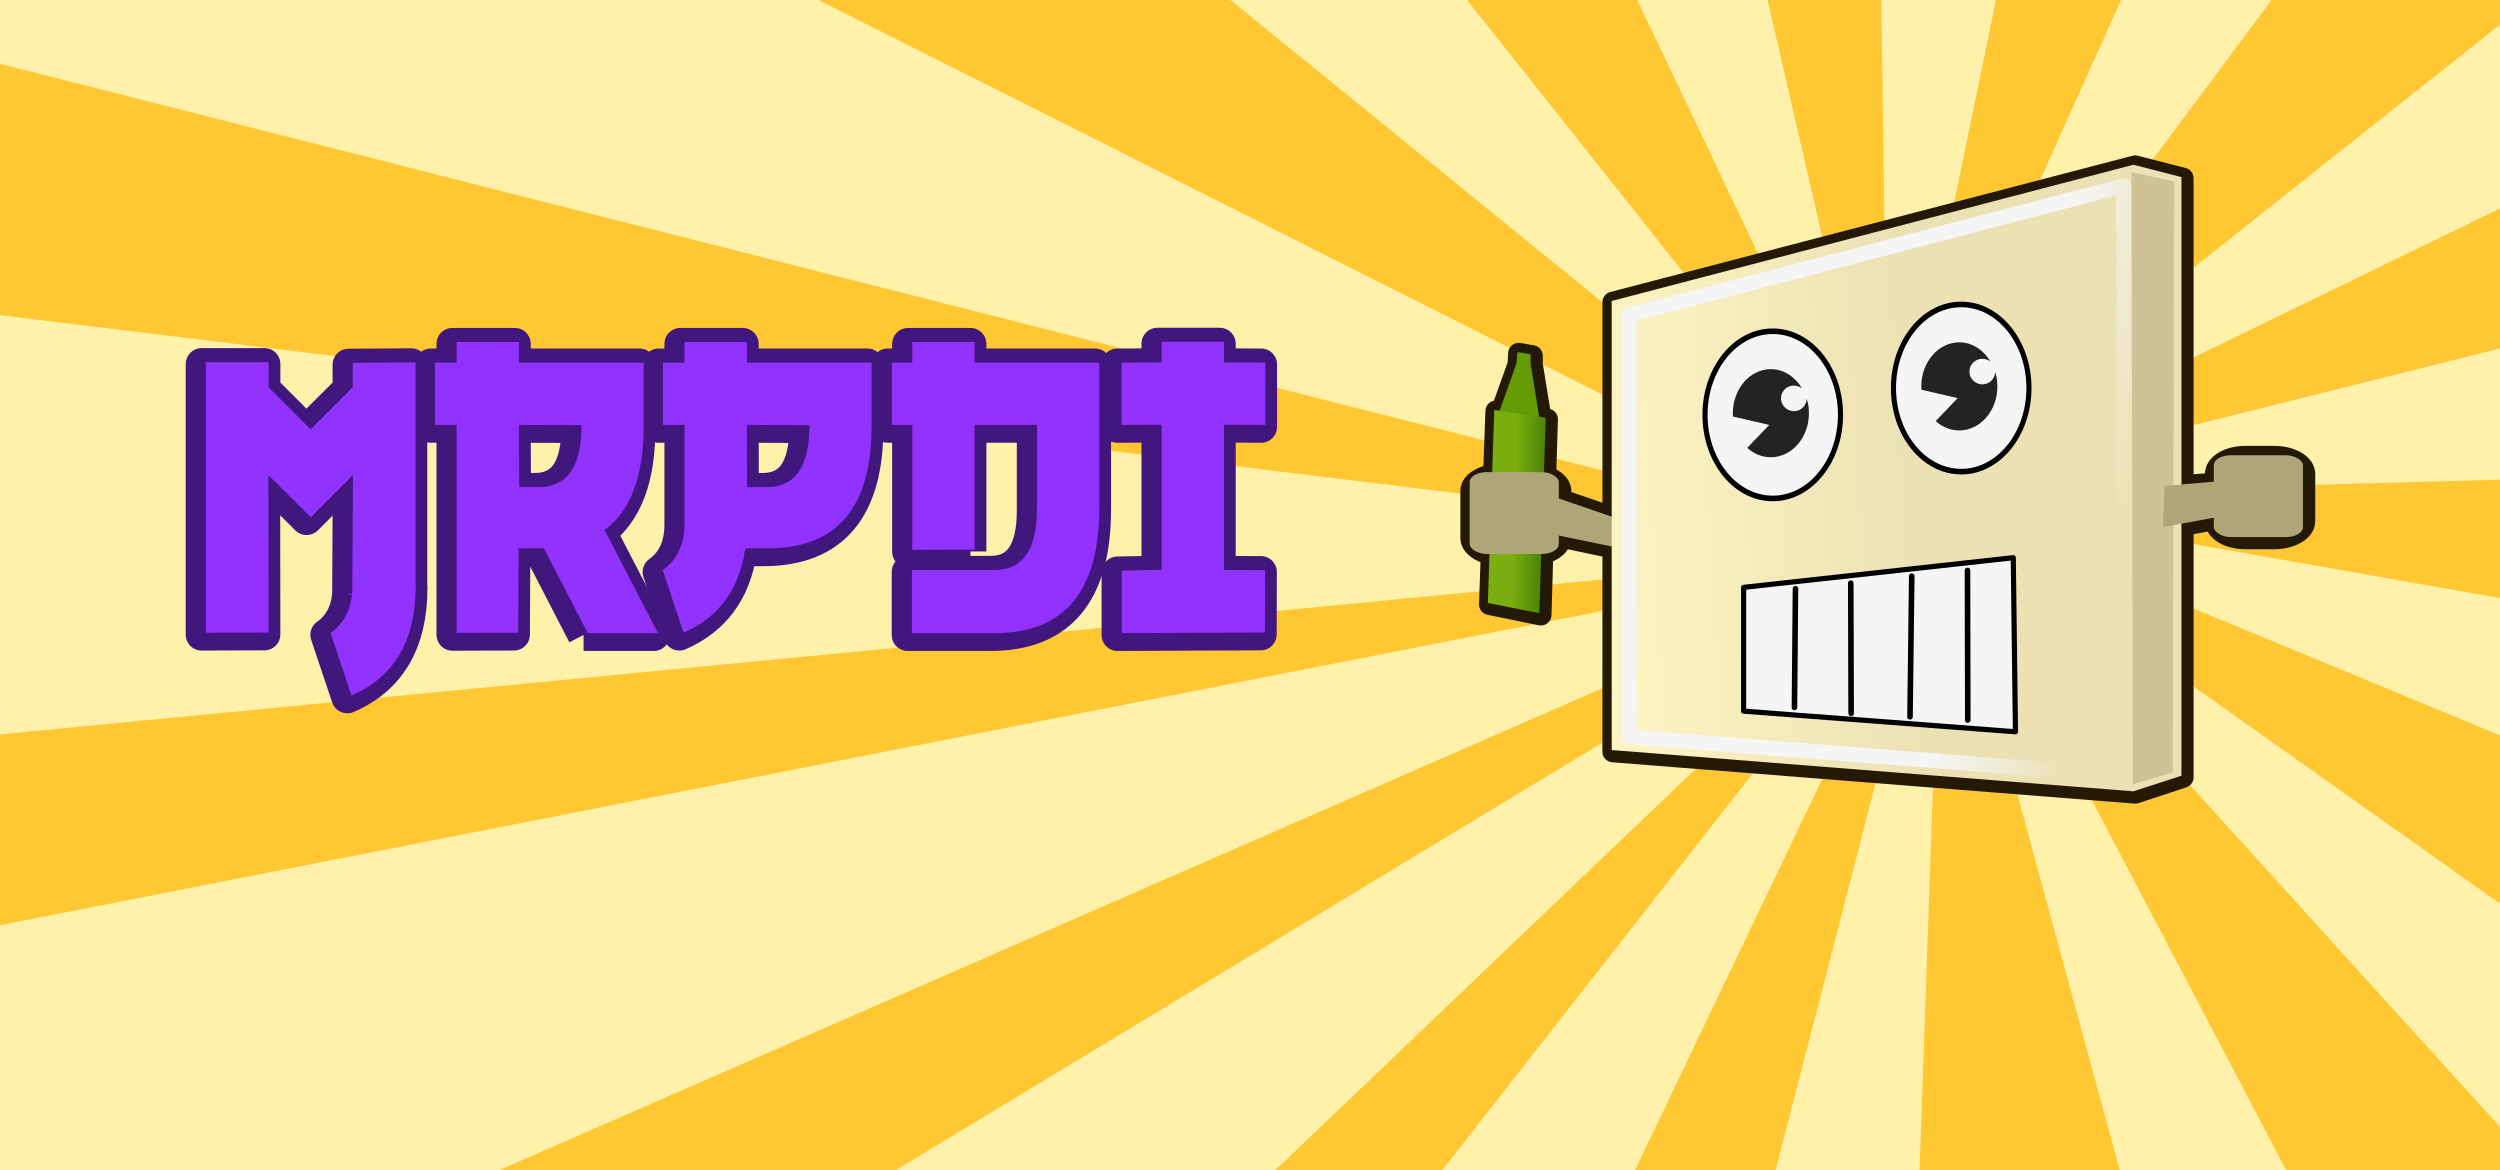
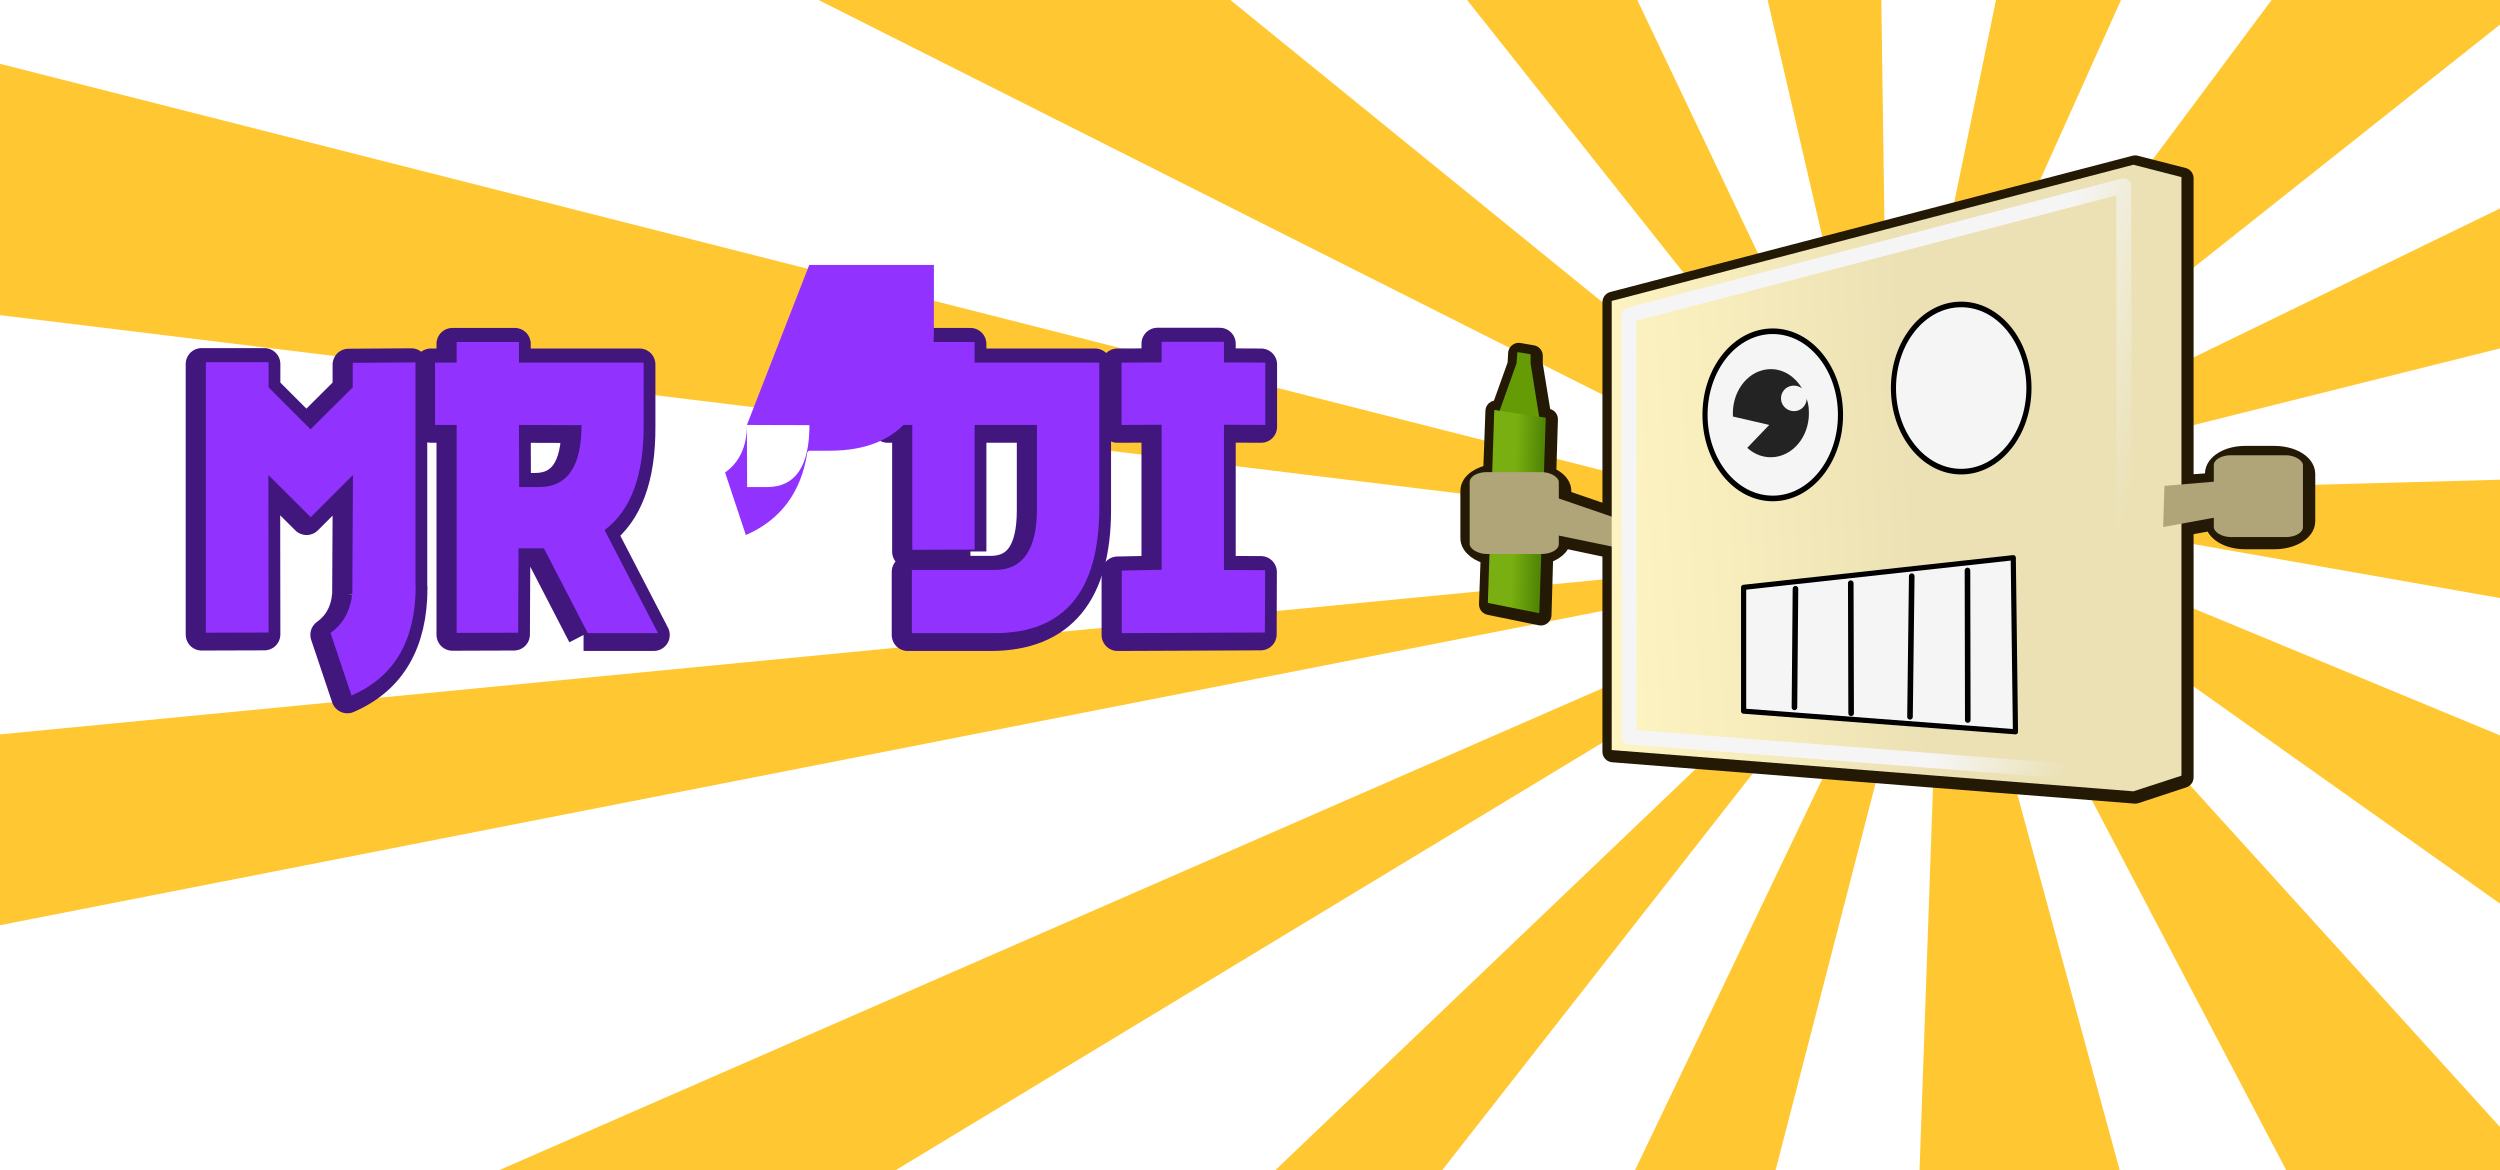
<svg xmlns="http://www.w3.org/2000/svg" xmlns:ns1="http://www.inkscape.org/namespaces/inkscape" xmlns:ns2="http://sodipodi.sourceforge.net/DTD/sodipodi-0.dtd" xmlns:xlink="http://www.w3.org/1999/xlink" width="235" height="110" id="svg2" version="1.1" ns1:version="0.48.3.1 r9886" ns2:docname="mrpdi.svg">
  <defs id="defs4">
    <linearGradient id="linearGradient4397" ns1:collect="always">
      <stop id="stop4399" offset="0" style="stop-color:#fff5c3;stop-opacity:1" />
      <stop id="stop4401" offset="1" style="stop-color:#ebe1b4;stop-opacity:1" />
    </linearGradient>
    <linearGradient id="linearGradient4405" ns1:collect="always">
      <stop id="stop4407" offset="0" style="stop-color:#79af10;stop-opacity:1;" />
      <stop id="stop4409" offset="1" style="stop-color:#518705;stop-opacity:1" />
    </linearGradient>
    <linearGradient id="linearGradient4415" ns1:collect="always">
      <stop id="stop4417" offset="0" style="stop-color:#f5f5f5;stop-opacity:1;" />
      <stop id="stop4419" offset="1" style="stop-color:#f5f5f5;stop-opacity:0;" />
    </linearGradient>
    <linearGradient ns1:collect="always" xlink:href="#linearGradient4405" id="linearGradient3059" gradientUnits="userSpaceOnUse" gradientTransform="matrix(1.751,0,0,1.751,379.609,1106.582)" x1="4.346" y1="21.438" x2="5.762" y2="21.486" />
    <linearGradient ns1:collect="always" xlink:href="#linearGradient4397" id="linearGradient3061" gradientUnits="userSpaceOnUse" gradientTransform="matrix(1.751,0,0,1.751,379.609,-652.112)" x1="8.496" y1="1030.097" x2="25.781" y2="1029.022" />
    <linearGradient ns1:collect="always" xlink:href="#linearGradient4415" id="linearGradient3063" gradientUnits="userSpaceOnUse" gradientTransform="matrix(1.751,0,0,1.751,379.609,1106.582)" x1="30.42" y1="22.902" x2="37.256" y2="24.562" />
    <linearGradient ns1:collect="always" xlink:href="#linearGradient4415" id="linearGradient3077" gradientUnits="userSpaceOnUse" gradientTransform="matrix(1.751,0,0,1.751,134.9,947.151)" x1="30.42" y1="22.902" x2="37.256" y2="24.562" />
    <linearGradient ns1:collect="always" xlink:href="#linearGradient4397" id="linearGradient3094" gradientUnits="userSpaceOnUse" gradientTransform="matrix(1.751,0,0,1.751,134.9,-811.544)" x1="8.496" y1="1030.097" x2="25.781" y2="1029.022" />
    <linearGradient ns1:collect="always" xlink:href="#linearGradient4405" id="linearGradient3098" gradientUnits="userSpaceOnUse" gradientTransform="matrix(1.751,0,0,1.751,134.9,947.15)" x1="4.346" y1="21.438" x2="5.762" y2="21.486" />
  </defs>
  <ns2:namedview id="base" pagecolor="#ffffff" bordercolor="#666666" borderopacity="1.0" ns1:pageopacity="0.0" ns1:pageshadow="2" ns1:zoom="1.4" ns1:cx="103.58085" ns1:cy="96.793035" ns1:document-units="px" ns1:current-layer="layer1" showgrid="false" ns1:showpageshadow="false" ns1:window-width="1280" ns1:window-height="953" ns1:window-x="0" ns1:window-y="0" ns1:window-maximized="1" showguides="true" ns1:guide-bbox="true" ns1:snap-global="false">
    <ns2:guide orientation="0,1" position="73.571,20" id="guide6169" />
  </ns2:namedview>
  <g ns1:label="Capa 1" ns1:groupmode="layer" id="layer1" transform="translate(0,-942.362)">
-     <rect style="fill:#fff0aa;fill-opacity:1;stroke:none" id="rect2985-8" width="235" height="110" x="0" y="942.362" />
    <path style="fill:#ffc832;fill-opacity:1;stroke:none" d="M 76.938 0 L 179.188 51.469 L 0 6 L 0 29.625 L 180.062 51.625 L 0 69.031 L 0 86.969 L 180.844 51.5 L 46.906 110 L 84.188 110 L 181.625 51.062 L 119.875 110 L 135.562 110 L 182.219 50.406 L 153.688 110 L 166.906 110 L 182.562 49.406 L 180.438 110 L 199.25 110 L 182.406 48.125 L 214.906 110 L 235 110 L 235 105.938 L 181.719 47.188 L 235 84.938 L 235 69.125 L 180.719 46.656 L 235 56.219 L 235 45.094 L 179.688 46.594 L 235 32.75 L 235 19.594 L 178.688 46.969 L 235 2.312 L 235 0 L 213.531 0 L 177.875 47.844 L 199.375 0 L 187.625 0 L 177.531 48.875 L 176.844 0 L 166.156 0 L 177.688 49.938 L 153.906 0 L 137.906 0 L 178.281 50.875 L 115.656 0 L 76.938 0 z " transform="translate(0,942.362)" id="rect2985" />
    <path style="fill:none;stroke:#231905;stroke-width:2;stroke-linejoin:round;stroke-miterlimit:4;stroke-dasharray:none" d="m 200.713,957.969 -49.084,12.805 0,20.247 -4.925,-1.696 0,-0.821 c 0,-0.59 -0.606,-1.085 -1.423,-1.368 l 0.164,-5.363 -0.602,-0.109 -0.821,-5.034 0,-0.821 -1.259,-0.219 -0.055,1.04 -1.587,4.432 -0.492,-0.054 -0.219,5.964 c -1.205,0.185 -2.134,0.781 -2.134,1.532 l 0,4.433 c 0,0.706 0.821,1.31 1.915,1.532 l -0.164,4.706 4.815,0.985 0.164,-5.746 c 0.973,-0.255 1.696,-0.821 1.696,-1.477 l 0,-0.109 4.925,1.04 0,19.152 49.084,3.885 4.487,-1.478 0,-23.694 3.064,-0.547 0,0.165 c 0,0.897 1.228,1.642 2.791,1.642 l 2.736,0 c 1.563,0 2.845,-0.744 2.845,-1.642 l 0,-4.432 c 0,-0.897 -1.282,-1.642 -2.845,-1.642 l -2.736,0 c -1.563,0 -2.791,0.744 -2.791,1.642 l 0,0.875 -3.064,0.219 0,-28.892 -4.487,-1.149 z" id="path4328-9" ns1:connector-curvature="0" />
    <g id="g4744" transform="translate(-1434.045,-396.428)" />
    <path style="fill:#659b05;stroke:none" d="m 140.842,981.311 3.89,0.556 -0.855,-5.344 0,-0.855 -1.24,-0.214 -0.085,1.069 z" id="path4328" ns1:connector-curvature="0" />
    <path style="fill:url(#linearGradient3098);fill-opacity:1;stroke:none" d="m 139.857,999.037 0.605,-18.137 4.837,0.726 -0.605,18.379 z" id="path4322" ns1:connector-curvature="0" />
    <path style="fill:#afa578;stroke:none" d="m 146.145,992.629 7.618,1.572 -0.121,-2.539 -8.101,-2.781 z" id="path4320" ns1:connector-curvature="0" ns2:nodetypes="ccccc" />
    <path ns1:connector-curvature="0" ns2:nodetypes="ccccccc" id="path12111" d="m 151.501,970.651 49.035,-12.804 4.521,1.164 0,56.265 -4.521,1.471 -49.035,-3.88 0,-42.215 z" style="fill:url(#linearGradient3094);fill-opacity:1;fill-rule:evenodd;stroke:none" />
-     <path ns1:connector-curvature="0" ns2:nodetypes="ccccc" id="path12873" d="m 200.363,958.526 0.127,57.551 3.739,-1.099 0.149,-55.55 -4.015,-0.902 z" style="fill:#cdc396;fill-opacity:1;fill-rule:evenodd;stroke:none" />
    <rect style="fill:#afa578;fill-opacity:1;stroke:none" id="rect4318" width="8.379" height="7.695" x="138.149" y="986.741" rx="1.611" ry="0.925" />
    <path ns2:type="arc" style="fill:#f5f5f5;fill-opacity:1;stroke:#000000;stroke-width:0.266;stroke-miterlimit:4;stroke-dasharray:none" id="path3507" ns2:cx="18.29915" ns2:cy="19.584528" ns2:rx="3.5217233" ns2:ry="3.9705703" d="m 21.821,19.585 c 0,2.193 -1.577,3.971 -3.522,3.971 -1.945,0 -3.522,-1.778 -3.522,-3.971 0,-2.193 1.577,-3.971 3.522,-3.971 1.945,0 3.522,1.778 3.522,3.971 z" transform="matrix(1.808,0,0,1.979,133.554,942.599)" />
    <path ns1:connector-curvature="0" style="fill:#232323;fill-opacity:1;stroke:none" d="m 166.446,977.063 c -0.12,0 -0.249,0 -0.371,0.023 -1.92,0.241 -3.319,2.213 -3.178,4.43 l 3.409,0.788 -2.064,2.157 c 0.711,0.647 1.628,0.979 2.598,0.858 1.961,-0.246 3.389,-2.272 3.178,-4.546 l 0,-0.047 c -0.03,-0.309 -0.101,-0.599 -0.186,-0.881 -0.02,0.591 -0.462,1.094 -1.067,1.16 -0.662,0.07 -1.274,-0.405 -1.345,-1.067 -0.072,-0.662 0.404,-1.251 1.067,-1.322 0.33,-0.037 0.664,0.063 0.905,0.255 -0.655,-1.103 -1.736,-1.819 -2.946,-1.809 z" id="path3037-0" />
    <path style="fill:#f5f5f5;fill-opacity:1;stroke:#000000;stroke-width:0.486;stroke-linecap:butt;stroke-linejoin:round;stroke-miterlimit:4;stroke-opacity:1;stroke-dasharray:none" d="m 163.9,997.573 0,11.637 25.553,1.939 -0.206,-16.364 z" id="path3505" ns1:connector-curvature="0" />
    <path ns2:type="arc" style="fill:#f5f5f5;fill-opacity:1;stroke:#000000;stroke-width:0.266;stroke-miterlimit:4;stroke-dasharray:none" id="path3507-4" ns2:cx="18.29915" ns2:cy="19.584528" ns2:rx="3.5217233" ns2:ry="3.9705703" d="m 21.821,19.585 c 0,2.193 -1.577,3.971 -3.522,3.971 -1.945,0 -3.522,-1.778 -3.522,-3.971 0,-2.193 1.577,-3.971 3.522,-3.971 1.945,0 3.522,1.778 3.522,3.971 z" transform="matrix(1.808,0,0,1.979,151.268,940.079)" />
-     <path ns1:connector-curvature="0" style="fill:#232323;fill-opacity:1;stroke:none" d="m 184.16,974.544 c -0.12,0 -0.249,0 -0.371,0.023 -1.92,0.241 -3.319,2.213 -3.178,4.43 l 3.409,0.788 -2.064,2.157 c 0.711,0.647 1.628,0.979 2.598,0.858 1.961,-0.246 3.389,-2.272 3.178,-4.546 l 0,-0.047 c -0.03,-0.309 -0.101,-0.599 -0.186,-0.881 -0.02,0.591 -0.462,1.094 -1.067,1.16 -0.662,0.07 -1.274,-0.405 -1.345,-1.067 -0.072,-0.662 0.404,-1.251 1.067,-1.322 0.33,-0.037 0.664,0.063 0.905,0.255 -0.655,-1.103 -1.736,-1.819 -2.946,-1.809 z" id="path3037-0-8" />
    <path style="fill:none;stroke:#000000;stroke-width:0.525;stroke-linecap:round;stroke-linejoin:miter;stroke-miterlimit:4;stroke-opacity:1;stroke-dasharray:none" d="m 168.774,997.704 -0.096,11.151" id="path4300" ns1:connector-curvature="0" ns2:nodetypes="cc" />
    <path style="fill:none;stroke:#000000;stroke-width:0.525;stroke-linecap:round;stroke-linejoin:miter;stroke-miterlimit:4;stroke-opacity:1;stroke-dasharray:none" d="m 173.972,997.18 0.035,12.233" id="path4302" ns1:connector-curvature="0" ns2:nodetypes="cc" />
    <path style="fill:none;stroke:#000000;stroke-width:0.525;stroke-linecap:round;stroke-linejoin:miter;stroke-miterlimit:4;stroke-opacity:1;stroke-dasharray:none" d="m 179.704,996.521 -0.164,13.22" id="path4304" ns1:connector-curvature="0" ns2:nodetypes="cc" />
    <path style="fill:none;stroke:#000000;stroke-width:0.525;stroke-linecap:round;stroke-linejoin:miter;stroke-miterlimit:4;stroke-opacity:1;stroke-dasharray:none" d="m 184.943,995.986 0.028,14.061" id="path4306" ns1:connector-curvature="0" ns2:nodetypes="cc" />
    <rect style="fill:#afa578;fill-opacity:1;stroke:none" id="rect4318-9" width="8.379" height="7.695" x="208.097" y="985.154" rx="1.611" ry="0.925" />
    <path style="fill:#afa578;fill-opacity:1;stroke:none" d="m 203.459,988.034 5.683,-0.484 0.121,3.265 -5.925,1.088 z" id="path4326" ns1:connector-curvature="0" />
    <path style="fill:none;stroke:url(#linearGradient3077);stroke-width:1.401;stroke-linecap:butt;stroke-linejoin:round;stroke-miterlimit:4;stroke-opacity:1;stroke-dasharray:none" d="m 153.128,971.967 46.508,-12.146 0.054,55.454 -46.554,-3.641 z" id="path4413" ns1:connector-curvature="0" ns2:nodetypes="ccccc" />
    <g style="font-size:40px;font-style:normal;font-variant:normal;font-weight:normal;font-stretch:normal;line-height:125%;letter-spacing:0px;word-spacing:0px;fill:none;stroke:#41167d;stroke-width:3;stroke-linejoin:round;stroke-miterlimit:4;font-family:Nuku Nuku;-inkscape-font-specification:Nuku Nuku" id="text3072-4">
      <path d="m 32.725,998.224 c -0.143,1.667 -0.827,2.936 -2.051,3.809 l 1.973,5.879 c 4.023,-1.732 6.035,-5.169 6.035,-10.313 l -0.02,0 0,-20.996 -5.898,0.039 0,2.305 -3.965,3.945 -3.945,-3.945 0,-2.363 -5.898,0 0,25.43 5.898,-0.019 -0.02,-14.805 3.984,3.965 3.965,-3.965 -0.059,11.035" style="" id="path3037" />
      <path d="m 48.389,982.482 5.879,0.019 c -1.4e-5,3.88 -1.328,5.82 -3.984,5.82 l -1.875,0 -0.02,-5.84 m 6.465,19.57 6.602,0 -5.02,-9.688 c 2.474,-1.836 3.698,-5.137 3.672,-9.902 l 0,-5.84 -11.719,0 0,-1.934 -5.859,0 0,1.934 -2.031,0 0,5.859 2.031,0 0,19.551 5.781,-0.02 0.039,-7.93 2.383,0 4.121,7.969" style="" id="path3039" />
-       <path d="m 69.814,982.482 5.879,0.019 c -1.3e-5,3.88 -1.328,5.82 -3.984,5.82 l -1.875,0 -0.02,-5.84 m 0,-5.859 0,-1.934 -5.859,0 0,1.934 -2.031,0 0,5.859 2.031,0 0,9.18 c -2e-6,2.005 -0.684,3.496 -2.051,4.473 l 1.953,5.879 c 3.281,-1.432 5.208,-4.03 5.781,-7.793 l 0.137,-0.137 2.012,0 c 6.536,-0.013 9.785,-3.887 9.746,-11.621 l 0,-5.84 -11.719,0" style="" id="path3041" />
      <path d="m 91.221,994.201 0,-11.719 5.859,0 0,7.832 c 0.013,3.867 -1.309,5.801 -3.965,5.801 l -7.793,0 0,5.938 7.812,0 c 6.536,-0.013 9.805,-3.945 9.805,-11.797 l 0,-13.633 -11.719,0 0,-1.934 -5.859,0 0,1.934 -1.914,0 0,5.859 1.914,0 0,11.738 5.859,-0.019" style="" id="path3043" />
      <path d="m 114.658,996.115 0,-13.652 3.887,0.019 0,-5.859 -3.887,-0.019 0,-1.934 -5.859,0 0,1.934 -3.77,0.019 0,5.859 3.77,-0.019 0,13.633 -3.75,0.078 0,5.879 13.457,-0.059 0.019,-5.859 -3.867,-0.019" style="" id="path3045" />
    </g>
    <g style="font-size:40px;font-style:normal;font-variant:normal;font-weight:normal;font-stretch:normal;line-height:125%;letter-spacing:0px;word-spacing:0px;fill:#9232ff;fill-opacity:1;stroke:none;font-family:Nuku Nuku;-inkscape-font-specification:Nuku Nuku" id="text3072">
      <path d="m 33.119,998.049 c -0.143,1.667 -0.827,2.936 -2.051,3.809 l 1.973,5.879 c 4.023,-1.732 6.035,-5.169 6.035,-10.313 l -0.02,0 0,-20.996 -5.898,0.039 0,2.305 -3.965,3.945 -3.945,-3.945 0,-2.363 -5.898,0 0,25.43 5.898,-0.019 -0.02,-14.805 3.984,3.965 3.965,-3.965 -0.059,11.035" style="" id="path3026" />
      <path d="m 48.783,982.307 5.879,0.019 c -1.3e-5,3.88 -1.328,5.82 -3.984,5.82 l -1.875,0 -0.02,-5.84 m 6.465,19.57 6.602,0 -5.02,-9.688 c 2.474,-1.836 3.698,-5.137 3.672,-9.902 l 0,-5.84 -11.719,0 0,-1.934 -5.859,0 0,1.934 -2.031,0 0,5.859 2.031,0 0,19.551 5.781,-0.02 0.039,-7.93 2.383,0 4.121,7.969" style="" id="path3028" />
-       <path d="m 70.209,982.307 5.879,0.019 c -1.4e-5,3.88 -1.328,5.82 -3.984,5.82 l -1.875,0 -0.02,-5.84 m 0,-5.859 0,-1.934 -5.859,0 0,1.934 -2.031,0 0,5.859 2.031,0 0,9.18 c -10e-7,2.005 -0.684,3.496 -2.051,4.473 l 1.953,5.879 c 3.281,-1.432 5.208,-4.03 5.781,-7.793 l 0.137,-0.137 2.012,0 c 6.536,-0.013 9.785,-3.887 9.746,-11.621 l 0,-5.84 -11.719,0" style="" id="path3030" />
+       <path d="m 70.209,982.307 5.879,0.019 c -1.4e-5,3.88 -1.328,5.82 -3.984,5.82 l -1.875,0 -0.02,-5.84 c -10e-7,2.005 -0.684,3.496 -2.051,4.473 l 1.953,5.879 c 3.281,-1.432 5.208,-4.03 5.781,-7.793 l 0.137,-0.137 2.012,0 c 6.536,-0.013 9.785,-3.887 9.746,-11.621 l 0,-5.84 -11.719,0" style="" id="path3030" />
      <path d="m 91.615,994.025 0,-11.719 5.859,0 0,7.832 c 0.013,3.867 -1.309,5.801 -3.965,5.801 l -7.793,0 0,5.938 7.812,0 c 6.536,-0.013 9.805,-3.945 9.805,-11.797 l 0,-13.633 -11.719,0 0,-1.934 -5.859,0 0,1.934 -1.914,0 0,5.859 1.914,0 0,11.738 5.859,-0.019" style="" id="path3032" />
      <path d="m 115.053,995.939 0,-13.652 3.887,0.019 0,-5.859 -3.887,-0.019 0,-1.934 -5.859,0 0,1.934 -3.77,0.019 0,5.859 3.77,-0.019 0,13.633 -3.75,0.078 0,5.879 13.457,-0.059 0.019,-5.859 -3.867,-0.019" style="" id="path3034" />
    </g>
  </g>
</svg>